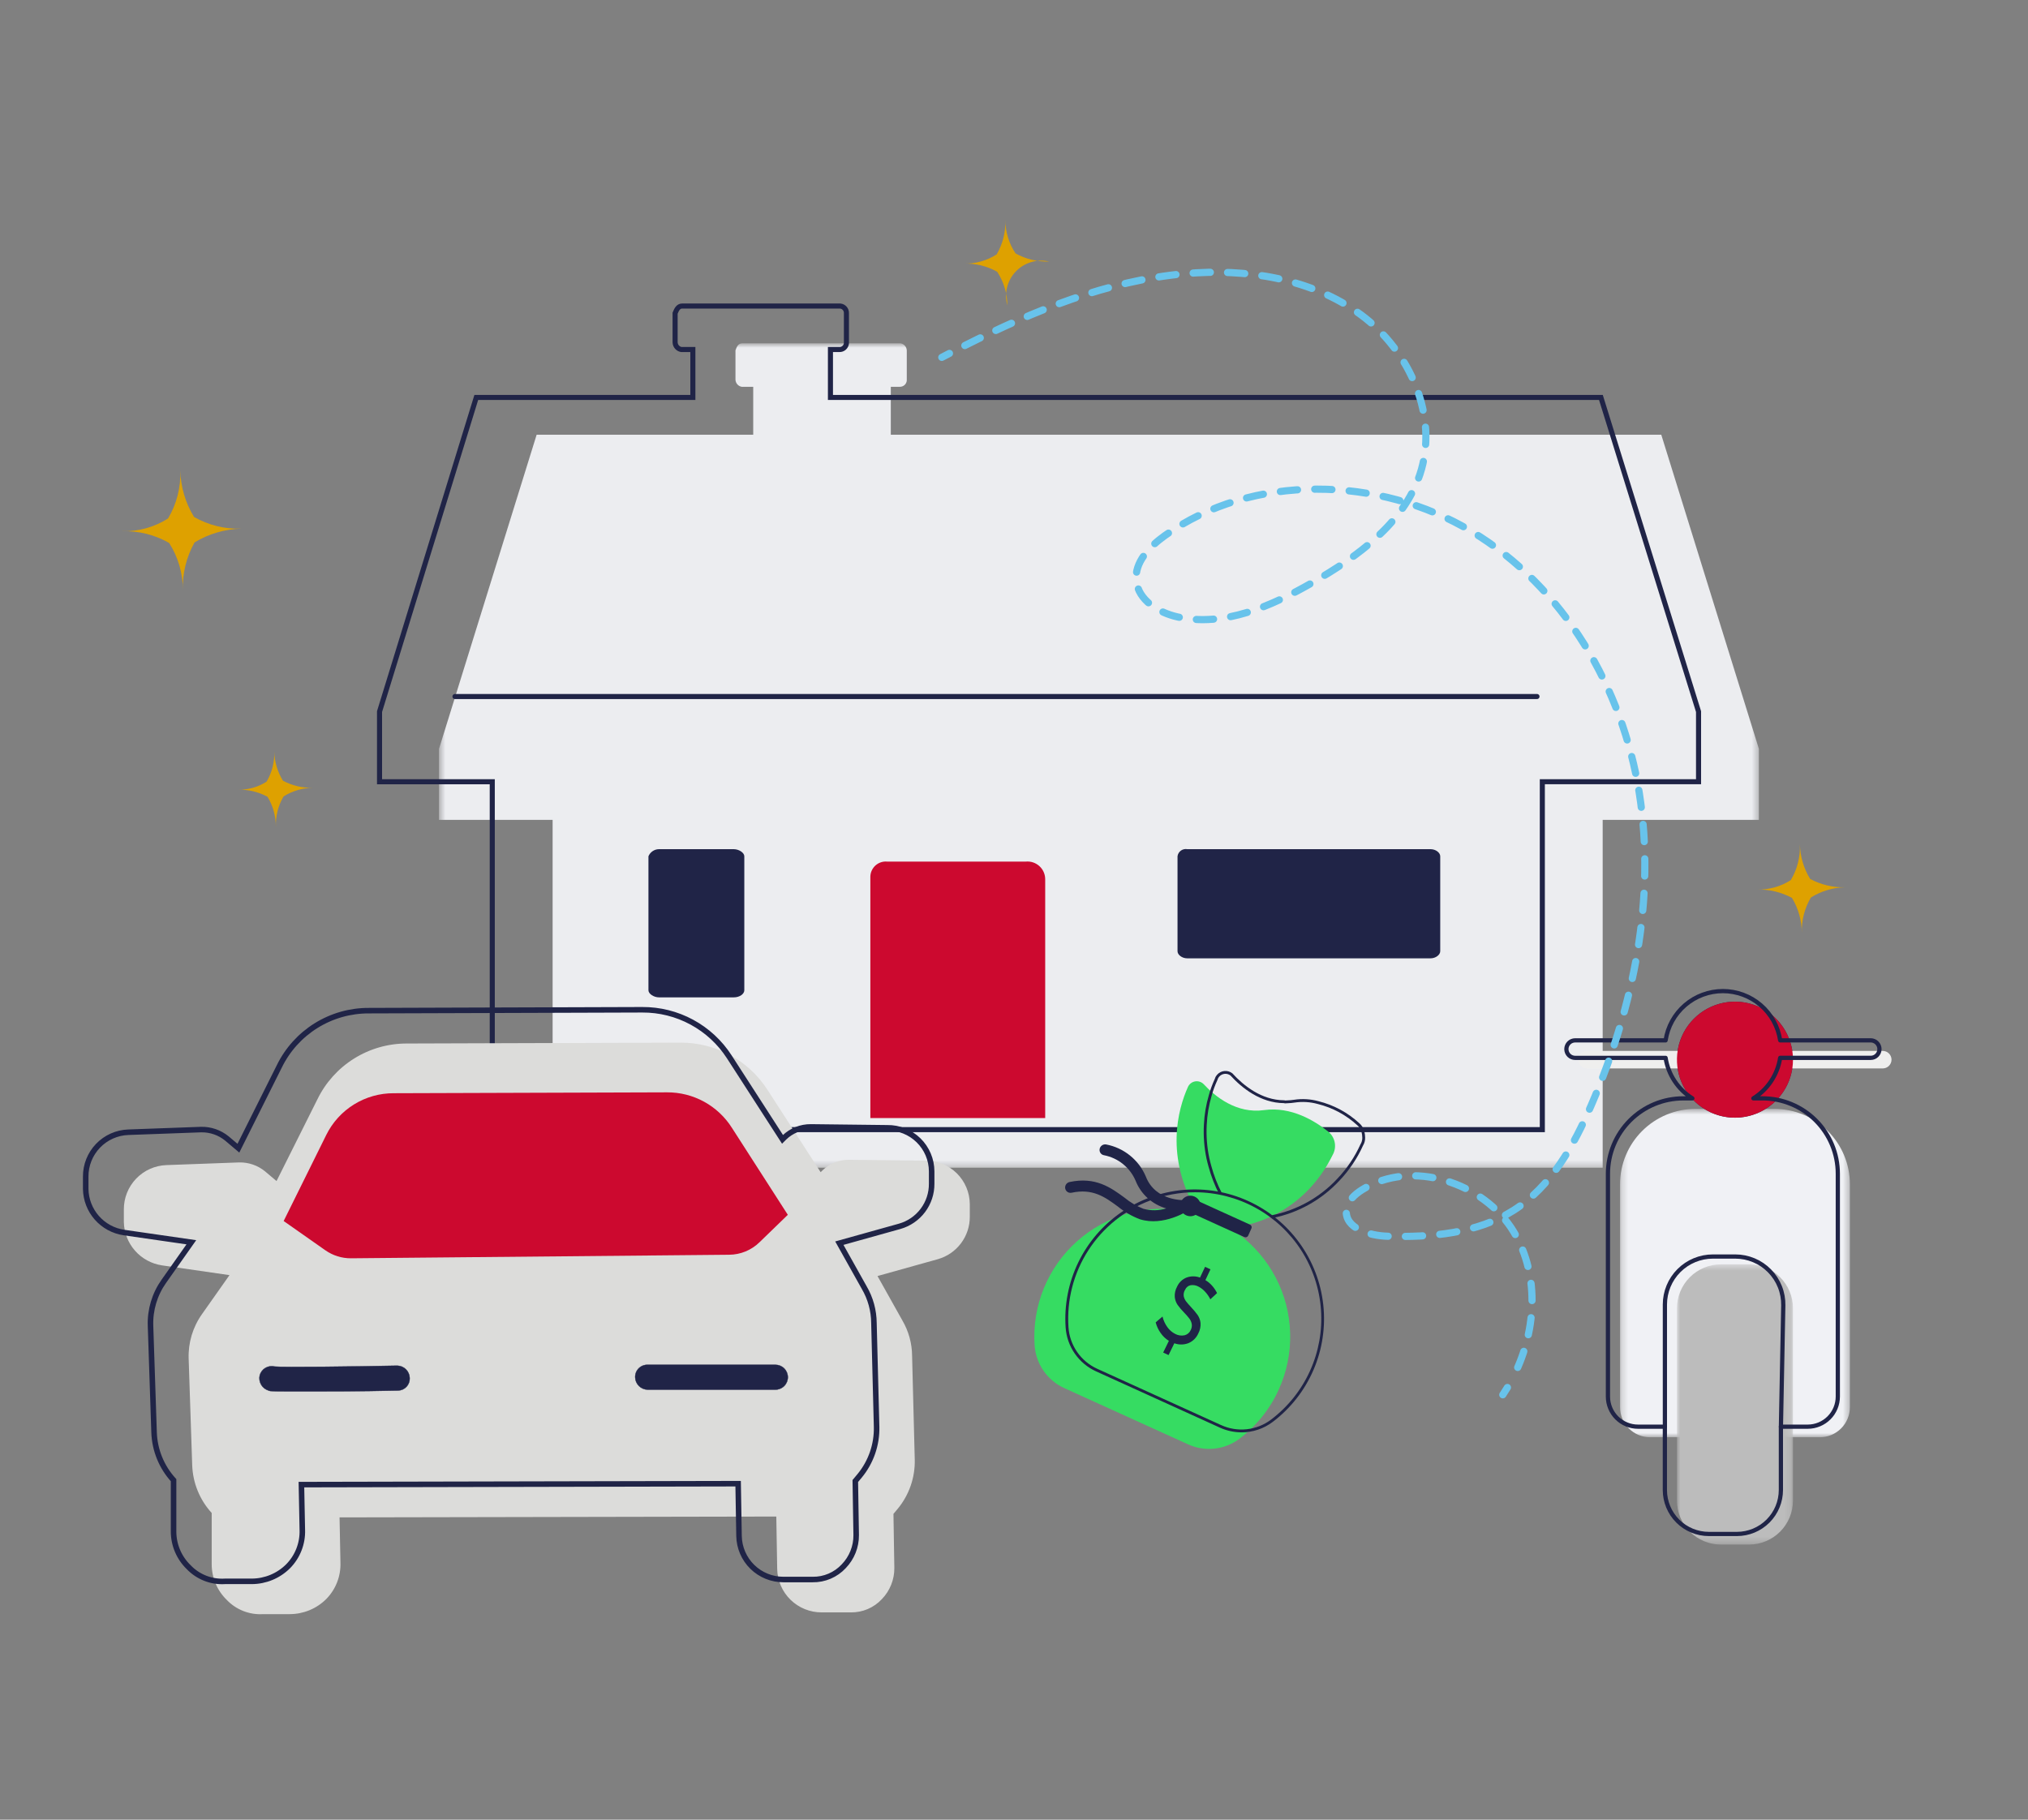
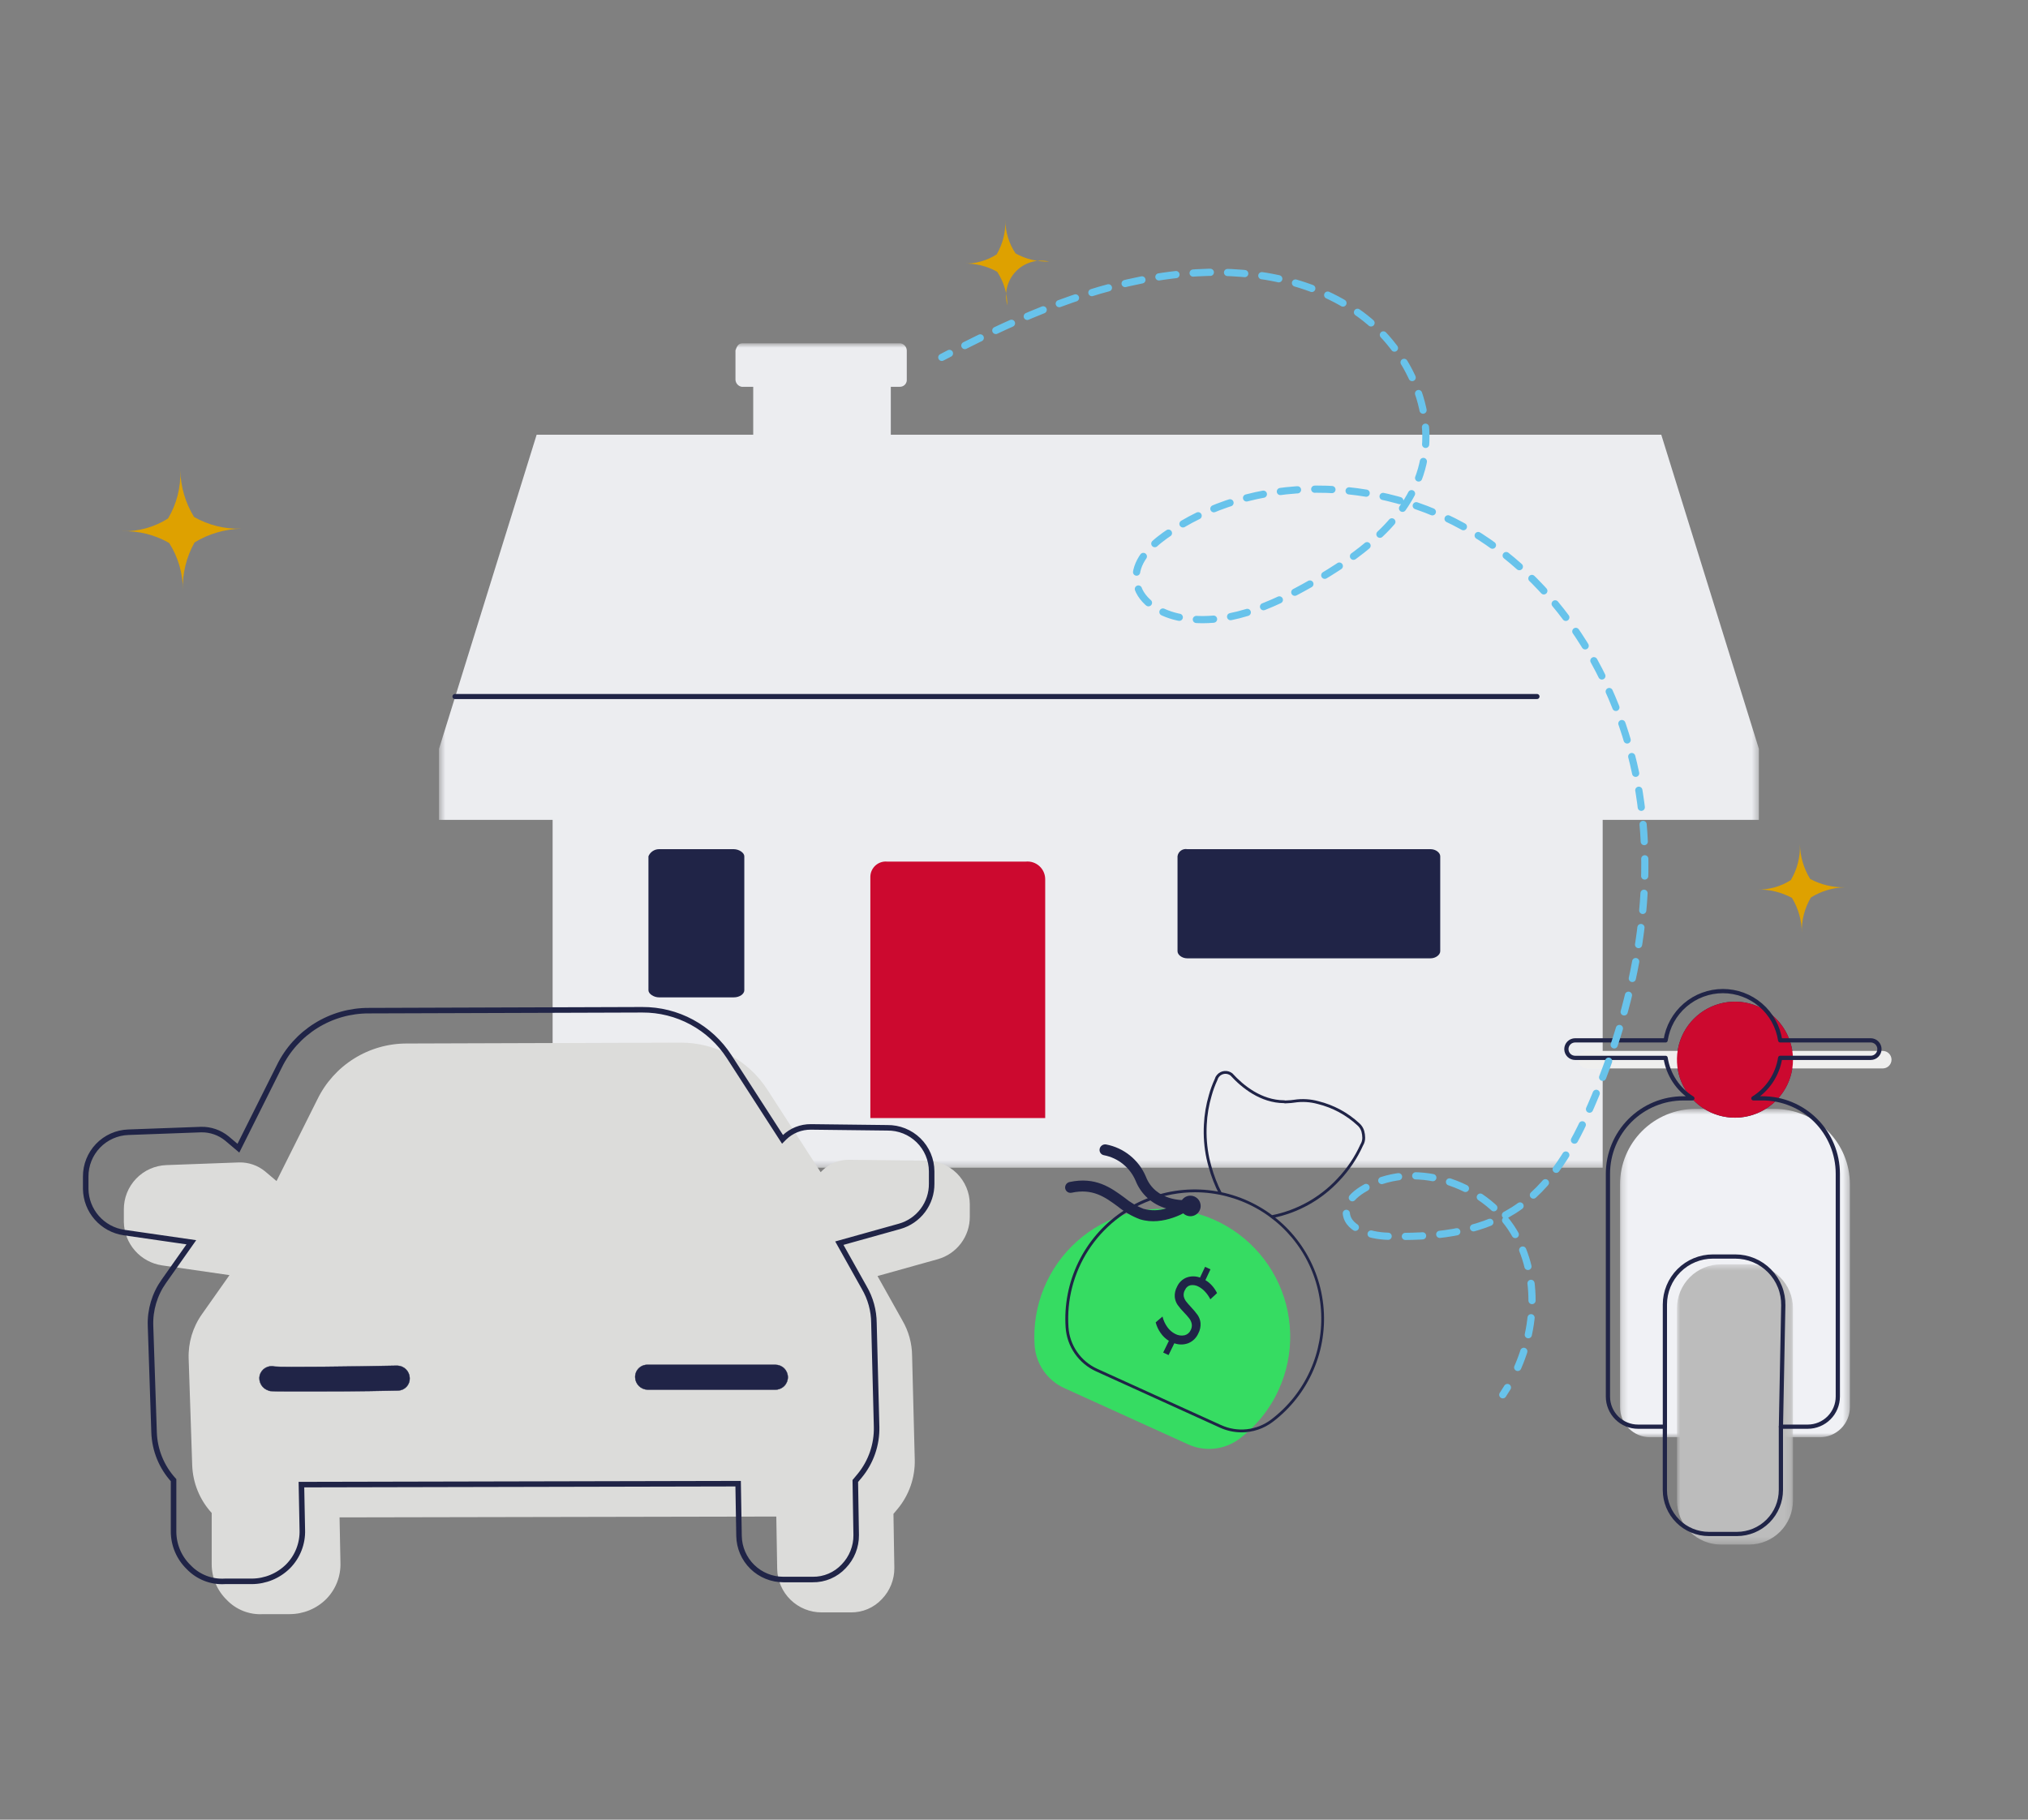
<svg xmlns="http://www.w3.org/2000/svg" width="312" height="280" viewBox="0 0 312 280" fill="none">
  <rect x="0" y="0" width="312" height="280" fill="#808080" stroke="none" />
  <mask id="mask0_4_70" style="mask-type:luminance" maskUnits="userSpaceOnUse" x="0" y="0" width="312" height="280">
    <path d="M312 0H0V280H312V0Z" fill="white" />
  </mask>
  <g mask="url(#mask0_4_70)">
    <mask id="mask1_4_70" style="mask-type:luminance" maskUnits="userSpaceOnUse" x="-24" y="0" width="360" height="280">
      <path d="M336 0H-24V280H336V0Z" fill="white" />
    </mask>
    <g mask="url(#mask1_4_70)">
      <g opacity="0.96">
        <mask id="mask2_4_70" style="mask-type:luminance" maskUnits="userSpaceOnUse" x="67" y="52" width="204" height="128">
          <path d="M270.601 52.827H67.538V179.69H270.601V52.827Z" fill="white" />
        </mask>
        <g mask="url(#mask2_4_70)">
          <path d="M255.58 66.892H137.047V59.518H138.412C138.682 59.529 138.946 59.435 139.149 59.258C139.352 59.08 139.48 58.831 139.505 58.562V53.919C139.494 53.655 139.393 53.403 139.219 53.204C139.045 53.006 138.809 52.872 138.549 52.826H114.241C113.695 52.826 113.422 53.1 113.149 53.919V58.425C113.16 58.689 113.261 58.941 113.435 59.14C113.608 59.339 113.845 59.472 114.105 59.518H115.88V66.892H82.56L67.538 115.234V126.159H85.018V179.69H246.567V126.159H270.6V115.234L255.58 66.892Z" fill="#F0F1F5" />
        </g>
      </g>
-       <path d="M246.294 61.157H127.761V53.783H129.126C129.396 53.794 129.66 53.7 129.863 53.523C130.066 53.345 130.194 53.096 130.219 52.827V48.184C130.23 47.914 130.136 47.65 129.959 47.447C129.781 47.244 129.532 47.116 129.263 47.091H104.955C104.409 47.091 104.136 47.501 103.863 48.184V52.69C103.874 52.954 103.975 53.206 104.149 53.405C104.322 53.603 104.559 53.737 104.819 53.783H106.594V61.157H73.274L58.389 109.5V120.288H75.732V173.819H237.281V120.287H261.315V109.5L246.294 61.157Z" stroke="#202447" stroke-width="0.78" stroke-miterlimit="10" />
      <path d="M69.996 107.177H236.461" stroke="#202447" stroke-width="0.78" stroke-linecap="round" stroke-linejoin="round" />
      <path d="M157.8 132.577H136.5C136.174 132.545 135.845 132.582 135.534 132.683C135.222 132.785 134.936 132.95 134.691 133.168C134.447 133.387 134.251 133.653 134.114 133.951C133.978 134.249 133.905 134.572 133.9 134.899V172.043H160.8V135.308C160.802 134.925 160.724 134.547 160.571 134.196C160.417 133.846 160.192 133.531 159.909 133.274C159.626 133.016 159.292 132.821 158.929 132.701C158.565 132.581 158.181 132.539 157.8 132.577Z" fill="#CC092F" />
      <path d="M182.657 130.665H220.074C220.894 130.665 221.574 131.211 221.574 131.757V146.369C221.574 146.916 220.892 147.462 220.074 147.462H182.657C181.838 147.462 181.157 146.916 181.157 146.369V131.757C181.179 131.585 181.237 131.419 181.325 131.27C181.414 131.121 181.532 130.991 181.672 130.889C181.813 130.787 181.972 130.714 182.142 130.676C182.311 130.637 182.486 130.634 182.657 130.665Z" fill="#202447" />
      <path d="M101.4 130.665H112.871C113.69 130.665 114.51 131.211 114.51 131.757V152.378C114.51 152.924 113.827 153.47 112.871 153.47H101.4C100.581 153.47 99.761 152.924 99.761 152.378V131.757C99.896 131.434 100.123 131.157 100.415 130.963C100.707 130.769 101.05 130.665 101.4 130.665Z" fill="#202447" />
      <path d="M119.431 233.357L119.568 241.415C119.602 243.203 120.336 244.905 121.613 246.157C122.891 247.408 124.608 248.108 126.396 248.105H130.9C131.796 248.117 132.684 247.941 133.507 247.588C134.331 247.236 135.071 246.714 135.68 246.057C136.917 244.775 137.603 243.059 137.591 241.278L137.455 232.947L138.138 232.129C139.873 230.016 140.793 227.351 140.732 224.618L140.323 208.641C140.311 206.72 139.794 204.835 138.823 203.177L135 196.35L144.286 193.756C145.71 193.352 146.961 192.491 147.849 191.307C148.737 190.123 149.211 188.68 149.2 187.2V185.287C149.195 184.398 149.013 183.52 148.666 182.701C148.32 181.883 147.814 181.142 147.18 180.52C146.545 179.898 145.793 179.408 144.968 179.078C144.143 178.748 143.261 178.584 142.372 178.597L130.628 178.46C129.098 178.442 127.624 179.032 126.528 180.099L126.255 180.371L118.061 167.671C116.619 165.437 114.637 163.602 112.298 162.337C109.958 161.072 107.338 160.417 104.679 160.433L62.618 160.569C59.742 160.557 56.922 161.358 54.481 162.88C52.041 164.401 50.081 166.581 48.826 169.169L42.544 181.734L40.769 180.234C39.653 179.323 38.249 178.839 36.809 178.867L25.609 179.278C23.843 179.34 22.171 180.087 20.947 181.362C19.723 182.636 19.044 184.338 19.054 186.105V188.017C19.082 189.647 19.687 191.215 20.763 192.44C21.838 193.666 23.313 194.47 24.926 194.709L35.305 196.209L31.071 202.218C29.661 204.209 28.942 206.606 29.023 209.044L29.569 225.433C29.657 228.17 30.721 230.786 32.569 232.807V240.726C32.573 241.745 32.78 242.754 33.179 243.692C33.578 244.63 34.16 245.479 34.891 246.189C35.608 246.94 36.482 247.524 37.449 247.901C38.416 248.279 39.455 248.44 40.491 248.373H44.591C46.691 248.367 48.703 247.533 50.191 246.052C50.916 245.316 51.484 244.44 51.859 243.477C52.235 242.514 52.411 241.485 52.376 240.452L52.239 233.488L119.431 233.357Z" fill="#DCDCDA" />
      <path d="M113.559 228.3L113.696 236.357C113.73 238.145 114.464 239.848 115.741 241.099C117.018 242.351 118.736 243.05 120.524 243.048H125.03C125.926 243.06 126.814 242.884 127.637 242.531C128.46 242.178 129.201 241.657 129.81 241C131.047 239.717 131.733 238.002 131.721 236.22L131.585 227.89L132.268 227.071C134.003 224.958 134.923 222.293 134.862 219.56L134.453 203.583C134.441 201.662 133.924 199.778 132.953 198.12L129.13 191.292L138.416 188.698C139.84 188.294 141.092 187.434 141.98 186.25C142.868 185.066 143.343 183.623 143.332 182.143V180.231C143.327 179.342 143.145 178.463 142.799 177.645C142.452 176.827 141.947 176.085 141.312 175.463C140.677 174.841 139.925 174.351 139.1 174.021C138.275 173.691 137.393 173.527 136.504 173.54L124.76 173.403C123.23 173.386 121.756 173.975 120.66 175.042L120.387 175.315L112.193 162.615C110.751 160.381 108.768 158.546 106.429 157.281C104.09 156.016 101.47 155.361 98.811 155.377L56.75 155.514C53.874 155.502 51.054 156.303 48.614 157.825C46.173 159.346 44.213 161.526 42.958 164.114L36.676 176.678L34.901 175.178C33.785 174.268 32.381 173.784 30.941 173.812L19.741 174.222C17.975 174.284 16.302 175.032 15.079 176.306C13.855 177.581 13.176 179.283 13.186 181.05V182.961C13.214 184.591 13.819 186.159 14.895 187.384C15.97 188.609 17.445 189.414 19.058 189.653L29.437 191.153L25.203 197.162C23.792 199.156 23.073 201.558 23.157 204L23.703 220.388C23.791 223.125 24.855 225.741 26.703 227.762V235.682C26.707 236.701 26.914 237.709 27.313 238.647C27.712 239.585 28.294 240.434 29.025 241.144C29.742 241.895 30.615 242.48 31.583 242.857C32.55 243.235 33.589 243.396 34.625 243.329H38.725C40.825 243.323 42.837 242.489 44.325 241.008C45.05 240.272 45.618 239.395 45.993 238.433C46.369 237.47 46.545 236.441 46.51 235.408L46.373 228.444L113.559 228.3Z" stroke="#202447" stroke-width="0.85" stroke-miterlimit="10" />
      <path d="M63.032 212.054C63.021 211.55 62.816 211.07 62.46 210.714C62.104 210.358 61.624 210.153 61.12 210.142C54.429 210.279 43.641 210.415 42.275 210.279C41.786 210.155 41.269 210.229 40.834 210.485C40.4 210.74 40.083 211.157 39.954 211.644C39.847 212.132 39.929 212.642 40.182 213.072C40.435 213.503 40.841 213.822 41.319 213.966C41.592 214.102 41.865 214.102 47.874 214.102C50.742 214.102 54.974 214.102 61.257 213.966C61.499 213.958 61.737 213.901 61.958 213.801C62.179 213.7 62.377 213.557 62.542 213.379C62.707 213.201 62.835 212.993 62.919 212.765C63.003 212.538 63.042 212.296 63.032 212.054Z" fill="#202447" />
      <path d="M63.032 212.054C63.021 211.55 62.816 211.07 62.46 210.714C62.104 210.358 61.624 210.153 61.12 210.142C54.429 210.279 43.641 210.415 42.275 210.279C41.786 210.155 41.269 210.229 40.834 210.485C40.4 210.74 40.083 211.157 39.954 211.644C39.847 212.132 39.929 212.642 40.182 213.072C40.435 213.503 40.841 213.822 41.319 213.966C41.592 214.102 41.865 214.102 47.874 214.102C50.742 214.102 54.974 214.102 61.257 213.966C61.499 213.958 61.737 213.901 61.958 213.801C62.179 213.7 62.377 213.557 62.542 213.379C62.707 213.201 62.835 212.993 62.919 212.765C63.003 212.538 63.042 212.296 63.032 212.054Z" stroke="#202447" stroke-width="0.05" stroke-miterlimit="10" />
      <path d="M119.294 213.83C119.801 213.83 120.287 213.629 120.646 213.27C121.005 212.911 121.206 212.425 121.206 211.918C121.206 211.411 121.005 210.925 120.646 210.566C120.287 210.207 119.801 210.006 119.294 210.006H99.63C99.377 210 99.126 210.045 98.891 210.139C98.656 210.233 98.443 210.374 98.264 210.552C98.085 210.731 97.945 210.944 97.851 211.179C97.757 211.414 97.712 211.665 97.718 211.918C97.728 212.422 97.933 212.902 98.29 213.258C98.646 213.615 99.126 213.82 99.63 213.83H119.294Z" fill="#202447" />
      <path d="M119.294 213.83C119.801 213.83 120.287 213.629 120.646 213.27C121.005 212.911 121.206 212.425 121.206 211.918C121.206 211.411 121.005 210.925 120.646 210.566C120.287 210.207 119.801 210.006 119.294 210.006H99.63C99.377 210 99.126 210.045 98.891 210.139C98.656 210.233 98.443 210.374 98.264 210.552C98.085 210.731 97.945 210.944 97.851 211.179C97.757 211.414 97.712 211.665 97.718 211.918C97.728 212.422 97.933 212.902 98.29 213.258C98.646 213.615 99.126 213.82 99.63 213.83H119.294Z" stroke="#202447" stroke-width="0.05" stroke-miterlimit="10" />
-       <path d="M116.836 191.161C115.592 192.372 113.929 193.057 112.193 193.073L54.019 193.619C52.603 193.632 51.219 193.202 50.059 192.39L43.64 187.884L50.195 174.637C51.151 172.703 52.63 171.076 54.465 169.941C56.3 168.807 58.417 168.21 60.574 168.219L102.634 168.083C104.622 168.075 106.58 168.572 108.324 169.527C110.067 170.482 111.54 171.865 112.603 173.545L121.203 186.928L116.836 191.161Z" fill="#CC092F" />
-       <path d="M42.442 127.191C42.389 125.563 42.8 123.953 43.627 122.549C44.963 121.716 46.498 121.256 48.072 121.216C46.489 121.256 44.922 120.881 43.528 120.129C42.695 118.775 42.235 117.225 42.195 115.636C42.255 117.265 41.843 118.876 41.01 120.277C39.699 121.118 38.167 121.548 36.61 121.512C38.193 121.473 39.759 121.847 41.153 122.598C41.995 123.982 42.439 125.571 42.437 127.191" fill="#DEA100" />
      <path d="M154.979 46.992C154.723 46.086 154.707 45.13 154.933 44.216C155.16 43.302 155.62 42.464 156.27 41.782C156.919 41.101 157.735 40.601 158.637 40.331C159.539 40.062 160.495 40.032 161.412 40.245C159.604 40.306 157.814 39.872 156.234 38.99C155.212 37.456 154.666 35.655 154.665 33.812C154.738 35.681 154.275 37.532 153.331 39.147C151.812 40.121 150.034 40.613 148.231 40.559C150.039 40.498 151.83 40.932 153.409 41.814C154.421 43.352 154.966 45.151 154.978 46.992" fill="#DEA100" />
      <path d="M28.132 90.84C28.047 88.263 28.669 85.713 29.932 83.465C32.088 82.152 34.549 81.423 37.072 81.348C34.546 81.424 32.048 80.801 29.854 79.548C28.53 77.394 27.8 74.928 27.74 72.4C27.835 74.988 27.181 77.549 25.857 79.775C23.754 81.121 21.296 81.805 18.8 81.74C21.326 81.666 23.824 82.29 26.018 83.545C27.413 85.722 28.148 88.255 28.136 90.84" fill="#DEA100" />
      <path d="M277.2 143.578C277.137 141.656 277.623 139.757 278.6 138.101C280.176 137.118 281.987 136.575 283.844 136.528C281.976 136.575 280.128 136.133 278.484 135.246C277.501 133.649 276.958 131.821 276.911 129.946C276.981 131.869 276.495 133.771 275.511 135.424C273.966 136.415 272.16 136.922 270.325 136.88C272.193 136.833 274.041 137.275 275.686 138.162C276.679 139.795 277.203 141.67 277.201 143.581" fill="#DEA100" />
      <mask id="mask3_4_70" style="mask-type:luminance" maskUnits="userSpaceOnUse" x="249" y="170" width="36" height="52">
        <path d="M284.601 170.634H249.235V221.157H284.601V170.634Z" fill="white" />
      </mask>
      <g mask="url(#mask3_4_70)">
        <path d="M253.868 221.158C253.26 221.158 252.657 221.039 252.095 220.806C251.533 220.574 251.023 220.233 250.592 219.803C250.162 219.373 249.821 218.862 249.588 218.3C249.355 217.739 249.235 217.136 249.235 216.528V182.233C249.235 179.157 250.457 176.206 252.633 174.031C254.808 171.855 257.758 170.633 260.835 170.633H273C276.077 170.633 279.027 171.855 281.202 174.031C283.378 176.206 284.6 179.157 284.6 182.233V216.527C284.599 217.755 284.111 218.932 283.243 219.8C282.375 220.669 281.198 221.157 279.97 221.158" fill="#F0F1F5" />
      </g>
      <path d="M274.5 163.056C274.5 164.555 274.056 166.02 273.223 167.266C272.39 168.513 271.207 169.484 269.822 170.058C268.437 170.632 266.914 170.782 265.444 170.49C263.973 170.197 262.623 169.476 261.563 168.416C260.503 167.357 259.781 166.006 259.488 164.536C259.195 163.066 259.345 161.543 259.918 160.158C260.491 158.773 261.462 157.589 262.708 156.756C263.954 155.923 265.419 155.478 266.918 155.477C268.928 155.478 270.855 156.276 272.277 157.697C273.698 159.119 274.496 161.046 274.497 163.056" fill="#202447" />
-       <path d="M266.918 171.982C265.153 171.982 263.427 171.459 261.959 170.478C260.491 169.497 259.347 168.103 258.672 166.472C257.996 164.841 257.819 163.046 258.163 161.315C258.508 159.584 259.358 157.993 260.606 156.745C261.854 155.496 263.445 154.646 265.176 154.302C266.907 153.957 268.702 154.134 270.333 154.809C271.964 155.485 273.358 156.629 274.339 158.096C275.32 159.564 275.844 161.29 275.844 163.055C275.841 165.422 274.9 167.69 273.227 169.364C271.553 171.037 269.285 171.979 266.918 171.982ZM266.918 156.823C265.685 156.823 264.481 157.189 263.456 157.873C262.431 158.558 261.632 159.531 261.16 160.67C260.689 161.809 260.565 163.062 260.806 164.271C261.046 165.48 261.64 166.59 262.511 167.462C263.383 168.333 264.493 168.927 265.702 169.167C266.911 169.408 268.164 169.284 269.303 168.813C270.442 168.341 271.415 167.542 272.1 166.517C272.785 165.492 273.15 164.288 273.15 163.055C273.154 162.235 272.996 161.423 272.684 160.665C272.373 159.907 271.914 159.218 271.334 158.639C270.755 158.059 270.066 157.6 269.308 157.289C268.55 156.977 267.738 156.819 266.918 156.823Z" fill="#202447" />
+       <path d="M266.918 171.982C265.153 171.982 263.427 171.459 261.959 170.478C260.491 169.497 259.347 168.103 258.672 166.472C257.996 164.841 257.819 163.046 258.163 161.315C258.508 159.584 259.358 157.993 260.606 156.745C261.854 155.496 263.445 154.646 265.176 154.302C266.907 153.957 268.702 154.134 270.333 154.809C271.964 155.485 273.358 156.629 274.339 158.096C275.32 159.564 275.844 161.29 275.844 163.055C275.841 165.422 274.9 167.69 273.227 169.364C271.553 171.037 269.285 171.979 266.918 171.982ZM266.918 156.823C265.685 156.823 264.481 157.189 263.456 157.873C260.689 161.809 260.565 163.062 260.806 164.271C261.046 165.48 261.64 166.59 262.511 167.462C263.383 168.333 264.493 168.927 265.702 169.167C266.911 169.408 268.164 169.284 269.303 168.813C270.442 168.341 271.415 167.542 272.1 166.517C272.785 165.492 273.15 164.288 273.15 163.055C273.154 162.235 272.996 161.423 272.684 160.665C272.373 159.907 271.914 159.218 271.334 158.639C270.755 158.059 270.066 157.6 269.308 157.289C268.55 156.977 267.738 156.819 266.918 156.823Z" fill="#202447" />
      <mask id="mask4_4_70" style="mask-type:luminance" maskUnits="userSpaceOnUse" x="257" y="194" width="19" height="44">
        <path d="M275.844 194.549H257.994V237.664H275.844V194.549Z" fill="white" />
      </mask>
      <g mask="url(#mask4_4_70)">
        <path d="M269.085 194.549H264.754C262.962 194.551 261.244 195.264 259.976 196.531C258.709 197.799 257.996 199.517 257.994 201.309V230.909C257.996 232.701 258.709 234.419 259.976 235.687C261.244 236.954 262.962 237.667 264.754 237.669H269.086C270.878 237.666 272.596 236.952 273.863 235.684C275.13 234.417 275.842 232.698 275.844 230.906V201.308C275.841 199.516 275.128 197.799 273.861 196.532C272.594 195.265 270.877 194.552 269.085 194.549Z" fill="#BCBCBC" />
      </g>
      <path d="M289.653 161.709H274.5C274.143 161.709 273.8 161.851 273.548 162.104C273.295 162.356 273.153 162.699 273.153 163.056C273.153 163.413 273.295 163.756 273.548 164.008C273.8 164.261 274.143 164.403 274.5 164.403H289.656C290.013 164.403 290.356 164.261 290.608 164.008C290.861 163.756 291.003 163.413 291.003 163.056C291.003 162.699 290.861 162.356 290.608 162.104C290.356 161.851 290.013 161.709 289.656 161.709" fill="#EFEFEE" />
      <path d="M260.687 163.056C260.687 162.879 260.652 162.704 260.584 162.541C260.517 162.377 260.418 162.229 260.292 162.104C260.167 161.978 260.019 161.879 259.855 161.812C259.692 161.744 259.517 161.709 259.34 161.709H244.184C243.827 161.709 243.484 161.851 243.232 162.104C242.979 162.356 242.837 162.699 242.837 163.056C242.837 163.413 242.979 163.756 243.232 164.008C243.484 164.261 243.827 164.403 244.184 164.403H259.34C259.517 164.403 259.692 164.368 259.855 164.3C260.019 164.233 260.167 164.134 260.292 164.008C260.418 163.883 260.517 163.735 260.584 163.571C260.652 163.408 260.687 163.233 260.687 163.056Z" fill="#EFEFEE" />
      <path d="M266.915 154.13C265.15 154.131 263.425 154.655 261.958 155.636C260.49 156.617 259.347 158.011 258.672 159.642C257.997 161.273 257.821 163.068 258.166 164.799C258.511 166.53 259.361 168.12 260.61 169.367C261.858 170.615 263.448 171.465 265.179 171.809C266.91 172.153 268.705 171.976 270.335 171.3C271.966 170.625 273.36 169.481 274.34 168.013C275.321 166.545 275.844 164.82 275.844 163.055C275.842 160.688 274.9 158.419 273.226 156.745C271.552 155.072 269.282 154.131 266.915 154.13Z" fill="#CC092F" />
      <path d="M287.8 160.085H273.874C273.555 157.976 272.491 156.051 270.874 154.66C269.257 153.268 267.194 152.503 265.061 152.503C262.928 152.503 260.865 153.268 259.248 154.66C257.631 156.051 256.567 157.976 256.248 160.085H242.328C242.151 160.085 241.976 160.12 241.813 160.188C241.649 160.255 241.501 160.354 241.376 160.48C241.25 160.605 241.151 160.753 241.084 160.917C241.016 161.08 240.981 161.255 240.981 161.432C240.981 161.609 241.016 161.784 241.084 161.948C241.151 162.111 241.25 162.259 241.376 162.385C241.501 162.51 241.649 162.609 241.813 162.676C241.976 162.744 242.151 162.779 242.328 162.779H256.248C256.444 164.053 256.914 165.27 257.625 166.346C258.337 167.422 259.272 168.33 260.368 169.01H258.975C255.898 169.01 252.948 170.232 250.773 172.408C248.597 174.583 247.375 177.534 247.375 180.61V214.9C247.375 215.508 247.495 216.111 247.728 216.672C247.961 217.234 248.302 217.745 248.732 218.175C249.163 218.605 249.673 218.946 250.235 219.178C250.797 219.411 251.4 219.53 252.008 219.53H256.134V229.278C256.136 231.07 256.849 232.788 258.116 234.056C259.384 235.323 261.102 236.036 262.894 236.038H267.226C269.018 236.035 270.736 235.321 272.003 234.053C273.27 232.785 273.982 231.066 273.984 229.274V219.53H278.111C279.339 219.529 280.516 219.041 281.384 218.173C282.253 217.304 282.74 216.127 282.741 214.899V180.608C282.741 177.532 281.519 174.581 279.343 172.406C277.168 170.23 274.218 169.008 271.141 169.008H269.75C270.846 168.328 271.781 167.42 272.492 166.344C273.203 165.268 273.673 164.051 273.869 162.777H287.8C288.157 162.777 288.5 162.635 288.752 162.383C289.005 162.13 289.147 161.787 289.147 161.43C289.147 161.073 289.005 160.73 288.752 160.478C288.5 160.225 288.157 160.083 287.8 160.083V160.085Z" stroke="#202447" stroke-width="0.65" stroke-linecap="round" stroke-linejoin="round" />
      <path d="M256.138 219.533V200.733C256.138 198.774 256.916 196.896 258.301 195.51C259.686 194.125 261.565 193.347 263.524 193.347H266.966C267.948 193.347 268.92 193.543 269.826 193.923C270.731 194.303 271.552 194.86 272.239 195.561C272.927 196.263 273.468 197.094 273.83 198.007C274.193 198.919 274.369 199.895 274.35 200.877L273.988 219.535" stroke="#202447" stroke-width="0.65" stroke-linecap="round" stroke-linejoin="round" />
      <path d="M196.73 213.826C195.376 216.818 193.291 219.421 190.668 221.397C189.551 222.234 188.229 222.755 186.841 222.905C185.453 223.054 184.05 222.827 182.78 222.247L163.722 213.585C162.44 213.001 161.339 212.08 160.538 210.92C159.736 209.761 159.264 208.406 159.17 207C158.97 204.012 159.453 201.019 160.585 198.246C161.716 195.474 163.465 192.996 165.698 191.001C167.931 189.007 170.59 187.548 173.472 186.736C176.355 185.924 179.384 185.781 182.33 186.316C185.276 186.852 188.061 188.052 190.473 189.826C192.885 191.601 194.861 193.902 196.249 196.555C197.638 199.207 198.403 202.142 198.486 205.135C198.57 208.128 197.969 211.1 196.73 213.826Z" fill="#36DC62" />
-       <path d="M191.328 188.558C191.328 188.558 200.342 187.406 205.116 177.536C205.39 176.963 205.463 176.314 205.321 175.695C205.18 175.076 204.833 174.522 204.338 174.125C202.338 172.51 198.677 170.225 194.466 170.817C190.231 171.411 186.932 168.717 185.203 166.849C185.035 166.67 184.826 166.535 184.594 166.456C184.361 166.377 184.113 166.357 183.871 166.397C183.629 166.438 183.401 166.537 183.207 166.687C183.012 166.837 182.858 167.033 182.758 167.257C181.226 170.676 179.18 177.988 184.169 186.496L191.328 188.558Z" fill="#36DC62" />
-       <path d="M191.44 190.351L182.791 186.42C182.738 186.396 182.691 186.362 182.652 186.32C182.612 186.278 182.582 186.228 182.561 186.174C182.541 186.12 182.532 186.063 182.534 186.005C182.536 185.947 182.549 185.891 182.573 185.838L183.078 184.726C183.102 184.673 183.136 184.626 183.178 184.587C183.22 184.547 183.27 184.517 183.324 184.496C183.378 184.476 183.435 184.467 183.493 184.469C183.551 184.471 183.608 184.484 183.66 184.508L192.309 188.439C192.362 188.463 192.409 188.497 192.448 188.539C192.488 188.581 192.518 188.631 192.539 188.685C192.559 188.739 192.568 188.796 192.566 188.854C192.564 188.912 192.551 188.968 192.527 189.021L192.027 190.133C191.979 190.239 191.89 190.321 191.781 190.362C191.672 190.403 191.551 190.399 191.445 190.351" fill="#202447" />
      <path d="M184.717 185.563C184.717 185.876 184.625 186.181 184.452 186.442C184.278 186.702 184.032 186.905 183.743 187.025C183.454 187.145 183.136 187.177 182.83 187.116C182.523 187.055 182.241 186.905 182.019 186.684C181.798 186.464 181.647 186.182 181.586 185.875C181.524 185.569 181.555 185.251 181.675 184.962C181.794 184.673 181.996 184.426 182.256 184.252C182.516 184.078 182.821 183.984 183.134 183.984C183.342 183.984 183.547 184.024 183.739 184.104C183.931 184.183 184.106 184.299 184.253 184.446C184.4 184.592 184.516 184.766 184.596 184.958C184.676 185.15 184.717 185.355 184.717 185.563Z" fill="#202447" />
      <path d="M164.078 183.284C164.176 183.39 164.3 183.468 164.438 183.511C164.575 183.555 164.722 183.561 164.863 183.53C168.134 182.83 170.006 184.206 171.987 185.659C173.001 186.492 174.146 187.153 175.375 187.614C179.029 188.755 182.775 186.305 182.933 186.201C183.089 186.099 183.207 185.949 183.27 185.773C183.332 185.598 183.336 185.407 183.281 185.229C183.225 185.054 183.111 184.903 182.958 184.8C182.805 184.698 182.622 184.65 182.439 184.664C182.252 184.676 177.789 184.918 176.282 181.041C175.749 179.775 174.91 178.661 173.841 177.799C172.772 176.936 171.506 176.352 170.156 176.099C169.934 176.066 169.707 176.12 169.524 176.251C169.341 176.382 169.216 176.578 169.175 176.799C169.155 176.907 169.156 177.018 169.18 177.125C169.203 177.233 169.248 177.334 169.311 177.424C169.374 177.513 169.455 177.59 169.548 177.648C169.642 177.705 169.746 177.744 169.854 177.761C170.921 177.969 171.922 178.434 172.768 179.118C173.614 179.801 174.28 180.681 174.707 181.681C175.112 182.707 175.748 183.625 176.566 184.364C177.384 185.103 178.362 185.643 179.423 185.942C178.284 186.298 177.066 186.319 175.915 186.004C174.86 185.592 173.879 185.014 173.007 184.292C170.921 182.762 168.558 181.029 164.55 181.882C164.33 181.928 164.136 182.059 164.011 182.246C163.885 182.432 163.838 182.661 163.878 182.882C163.906 183.031 163.975 183.17 164.078 183.282" fill="#202447" />
      <path d="M191.008 220.4C189.86 220.4 188.726 220.153 187.681 219.678L168.622 211.015C167.303 210.415 166.171 209.468 165.347 208.276C164.523 207.084 164.038 205.691 163.942 204.245C163.713 200.807 164.381 197.369 165.88 194.267C167.378 191.165 169.657 188.505 172.492 186.547C175.327 184.59 178.622 183.402 182.054 183.1C185.486 182.798 188.938 183.393 192.071 184.825C195.205 186.258 197.913 188.479 199.93 191.272C201.947 194.065 203.205 197.334 203.58 200.758C203.955 204.183 203.434 207.647 202.069 210.81C200.703 213.973 198.54 216.728 195.791 218.804C194.413 219.842 192.734 220.404 191.008 220.404M183.86 183.458C181.499 183.461 179.157 183.891 176.949 184.727C173.036 186.192 169.699 188.88 167.435 192.391C165.171 195.903 164.1 200.051 164.38 204.22C164.47 205.587 164.929 206.904 165.708 208.031C166.487 209.158 167.557 210.053 168.804 210.62L187.862 219.283C189.096 219.847 190.459 220.069 191.808 219.923C193.157 219.778 194.442 219.271 195.527 218.457C198.12 216.5 200.182 213.927 201.527 210.97C202.875 208.01 203.458 204.76 203.225 201.516C202.992 198.272 201.95 195.138 200.193 192.401C198.436 189.665 196.021 187.412 193.168 185.85C190.316 184.287 187.117 183.465 183.865 183.458" fill="#202447" />
      <path d="M195.775 187.42L195.695 186.989C199.551 186.218 203.066 184.252 205.743 181.371C207.217 179.821 208.42 178.034 209.301 176.085C209.487 175.785 209.586 175.438 209.586 175.085C209.581 174.768 209.539 174.454 209.459 174.147C209.35 173.764 209.132 173.422 208.83 173.162C207.107 171.569 205.008 170.439 202.73 169.876C201.564 169.554 200.344 169.481 199.148 169.662C198.813 169.714 198.474 169.746 198.135 169.756C198.001 169.763 197.867 169.77 197.735 169.78C197.67 169.784 197.606 169.772 197.547 169.746H197.54C193.922 169.716 191.064 167.417 189.3 165.489C189.044 165.295 188.724 165.206 188.404 165.238C188.084 165.27 187.788 165.422 187.576 165.663L187.564 165.676C187.456 165.794 187.376 165.935 187.332 166.088C187.314 166.135 187.296 166.188 187.276 166.232C186.92 166.998 186.629 167.793 186.405 168.607C185.975 170.063 185.722 171.566 185.651 173.082C185.56 174.792 185.692 176.506 186.043 178.182C186.236 179.051 186.455 179.776 186.681 180.504C186.915 181.211 187.185 181.905 187.489 182.584C187.653 182.916 187.821 183.255 187.995 183.619L187.6 183.809C187.426 183.446 187.26 183.109 187.093 182.772C186.781 182.076 186.504 181.364 186.264 180.639C186.033 179.897 185.811 179.162 185.615 178.275C185.257 176.562 185.122 174.809 185.215 173.061C185.287 171.51 185.546 169.974 185.985 168.485C186.215 167.651 186.513 166.837 186.877 166.052C186.892 166.016 186.908 165.972 186.925 165.929C186.989 165.719 187.102 165.526 187.253 165.366C187.543 165.041 187.945 164.838 188.378 164.799C188.812 164.759 189.244 164.886 189.588 165.153L189.613 165.177C191.313 167.043 194.074 169.277 197.539 169.305C197.6 169.303 197.661 169.314 197.717 169.339C197.851 169.329 197.984 169.322 198.117 169.316C198.438 169.306 198.758 169.277 199.075 169.228C200.33 169.034 201.612 169.109 202.836 169.447C205.183 170.027 207.346 171.191 209.122 172.832C209.487 173.149 209.751 173.566 209.882 174.032C209.971 174.369 210.018 174.716 210.023 175.065C210.029 175.491 209.915 175.91 209.695 176.275C208.796 178.266 207.567 180.092 206.061 181.675C203.321 184.624 199.722 186.635 195.775 187.423" fill="#202447" />
      <path d="M182.107 199.438C182.168 199.727 182.29 200 182.464 200.238C182.646 200.476 182.903 200.768 183.254 201.151C183.617 201.529 183.953 201.932 184.259 202.358C184.504 202.721 184.655 203.14 184.698 203.576C184.739 204.131 184.621 204.686 184.357 205.176C184.061 205.854 183.515 206.391 182.833 206.676C182.136 206.944 181.366 206.95 180.665 206.693L179.779 208.512L178.95 208.122L179.829 206.322C179.328 206.015 178.898 205.606 178.565 205.122C178.21 204.626 177.949 204.069 177.795 203.479L178.846 202.579C178.987 203.17 179.244 203.728 179.602 204.219C179.906 204.653 180.312 205.005 180.784 205.246C181.227 205.491 181.743 205.569 182.239 205.465C182.447 205.414 182.64 205.315 182.804 205.177C182.968 205.04 183.098 204.866 183.184 204.67C183.341 204.379 183.398 204.044 183.344 203.718C183.288 203.418 183.163 203.136 182.978 202.894C182.728 202.571 182.459 202.263 182.172 201.973C181.809 201.605 181.475 201.211 181.172 200.793C180.926 200.43 180.775 200.011 180.733 199.575C180.697 199.027 180.817 198.48 181.08 197.998C181.365 197.351 181.893 196.842 182.551 196.581C183.219 196.336 183.952 196.338 184.618 196.587L185.397 194.93L186.225 195.32L185.446 196.977C185.843 197.213 186.2 197.513 186.501 197.863C186.795 198.199 187.042 198.572 187.238 198.973L186.207 199.93C185.991 199.495 185.712 199.095 185.38 198.741C185.106 198.44 184.783 198.189 184.424 197.998C184.045 197.777 183.602 197.694 183.169 197.762C182.986 197.8 182.814 197.881 182.669 197.999C182.523 198.118 182.408 198.269 182.334 198.441C182.141 198.736 182.061 199.092 182.11 199.441" fill="#202447" />
      <path d="M144.894 54.99C145.286 54.785 145.678 54.581 146.071 54.378" stroke="#68C3EB" stroke-width="1.107" stroke-linecap="round" stroke-linejoin="round" />
      <path d="M148.437 53.169C159.118 47.787 170.36 43.196 182.275 42.113C191.729 41.254 201.768 42.83 209.358 48.422C216.948 54.014 221.412 64.173 218.441 73.014C215.91 80.543 208.865 85.653 201.888 89.657C195.577 93.279 188.303 96.518 181.171 94.932C178.207 94.273 175.119 92.332 174.808 89.364C174.508 86.52 176.855 84.102 179.208 82.415C192.681 72.761 212.175 73.224 226.402 81.775C240.629 90.326 249.645 105.881 252.202 122.05C254.759 138.219 251.344 154.898 244.849 169.971C242.149 176.23 238.678 182.55 232.859 186.24C227.224 189.812 220.17 190.413 213.459 190.225C210.642 190.146 206.922 189.006 207.126 186.25C207.226 184.874 208.385 183.808 209.569 183.064C217.155 178.297 228.277 181.925 232.869 189.526C237.005 196.373 236.352 205.254 232.561 212.343" stroke="#68C3EB" stroke-width="1.107" stroke-linecap="round" stroke-linejoin="round" stroke-dasharray="2.65 2.65" />
      <path d="M231.911 213.5C231.682 213.88 231.445 214.254 231.199 214.621" stroke="#68C3EB" stroke-width="1.107" stroke-linecap="round" stroke-linejoin="round" />
    </g>
  </g>
</svg>